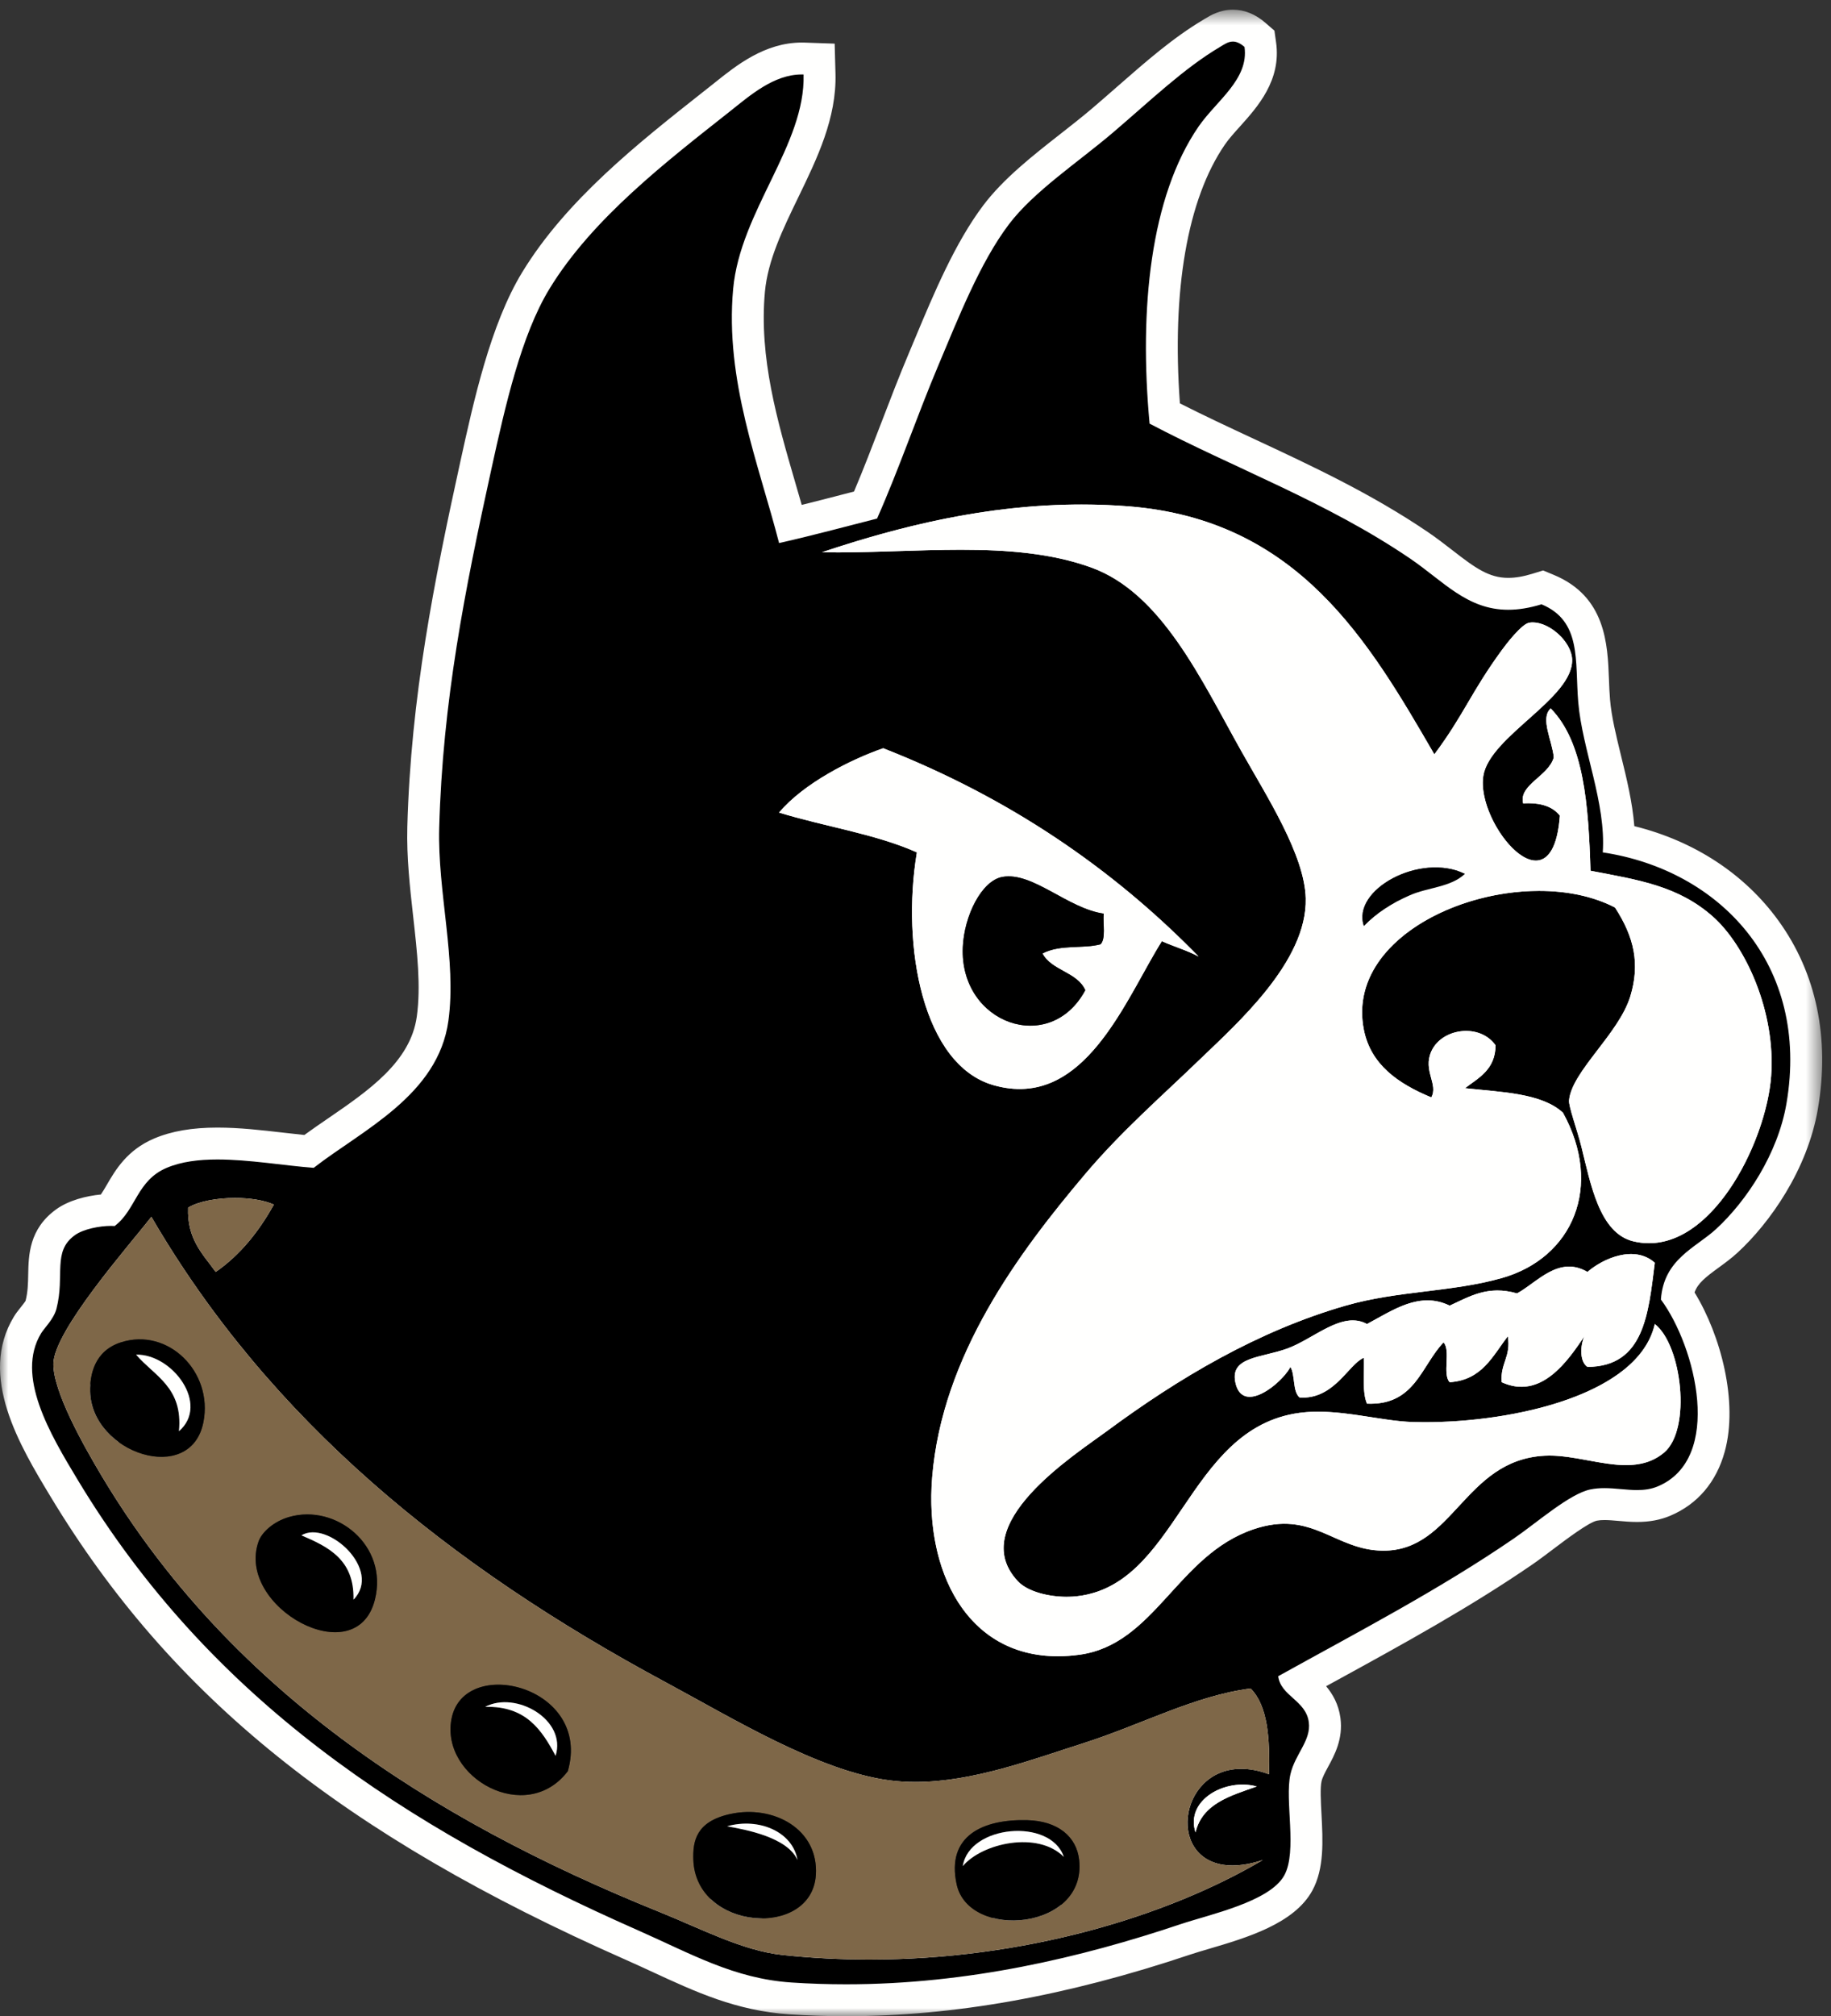
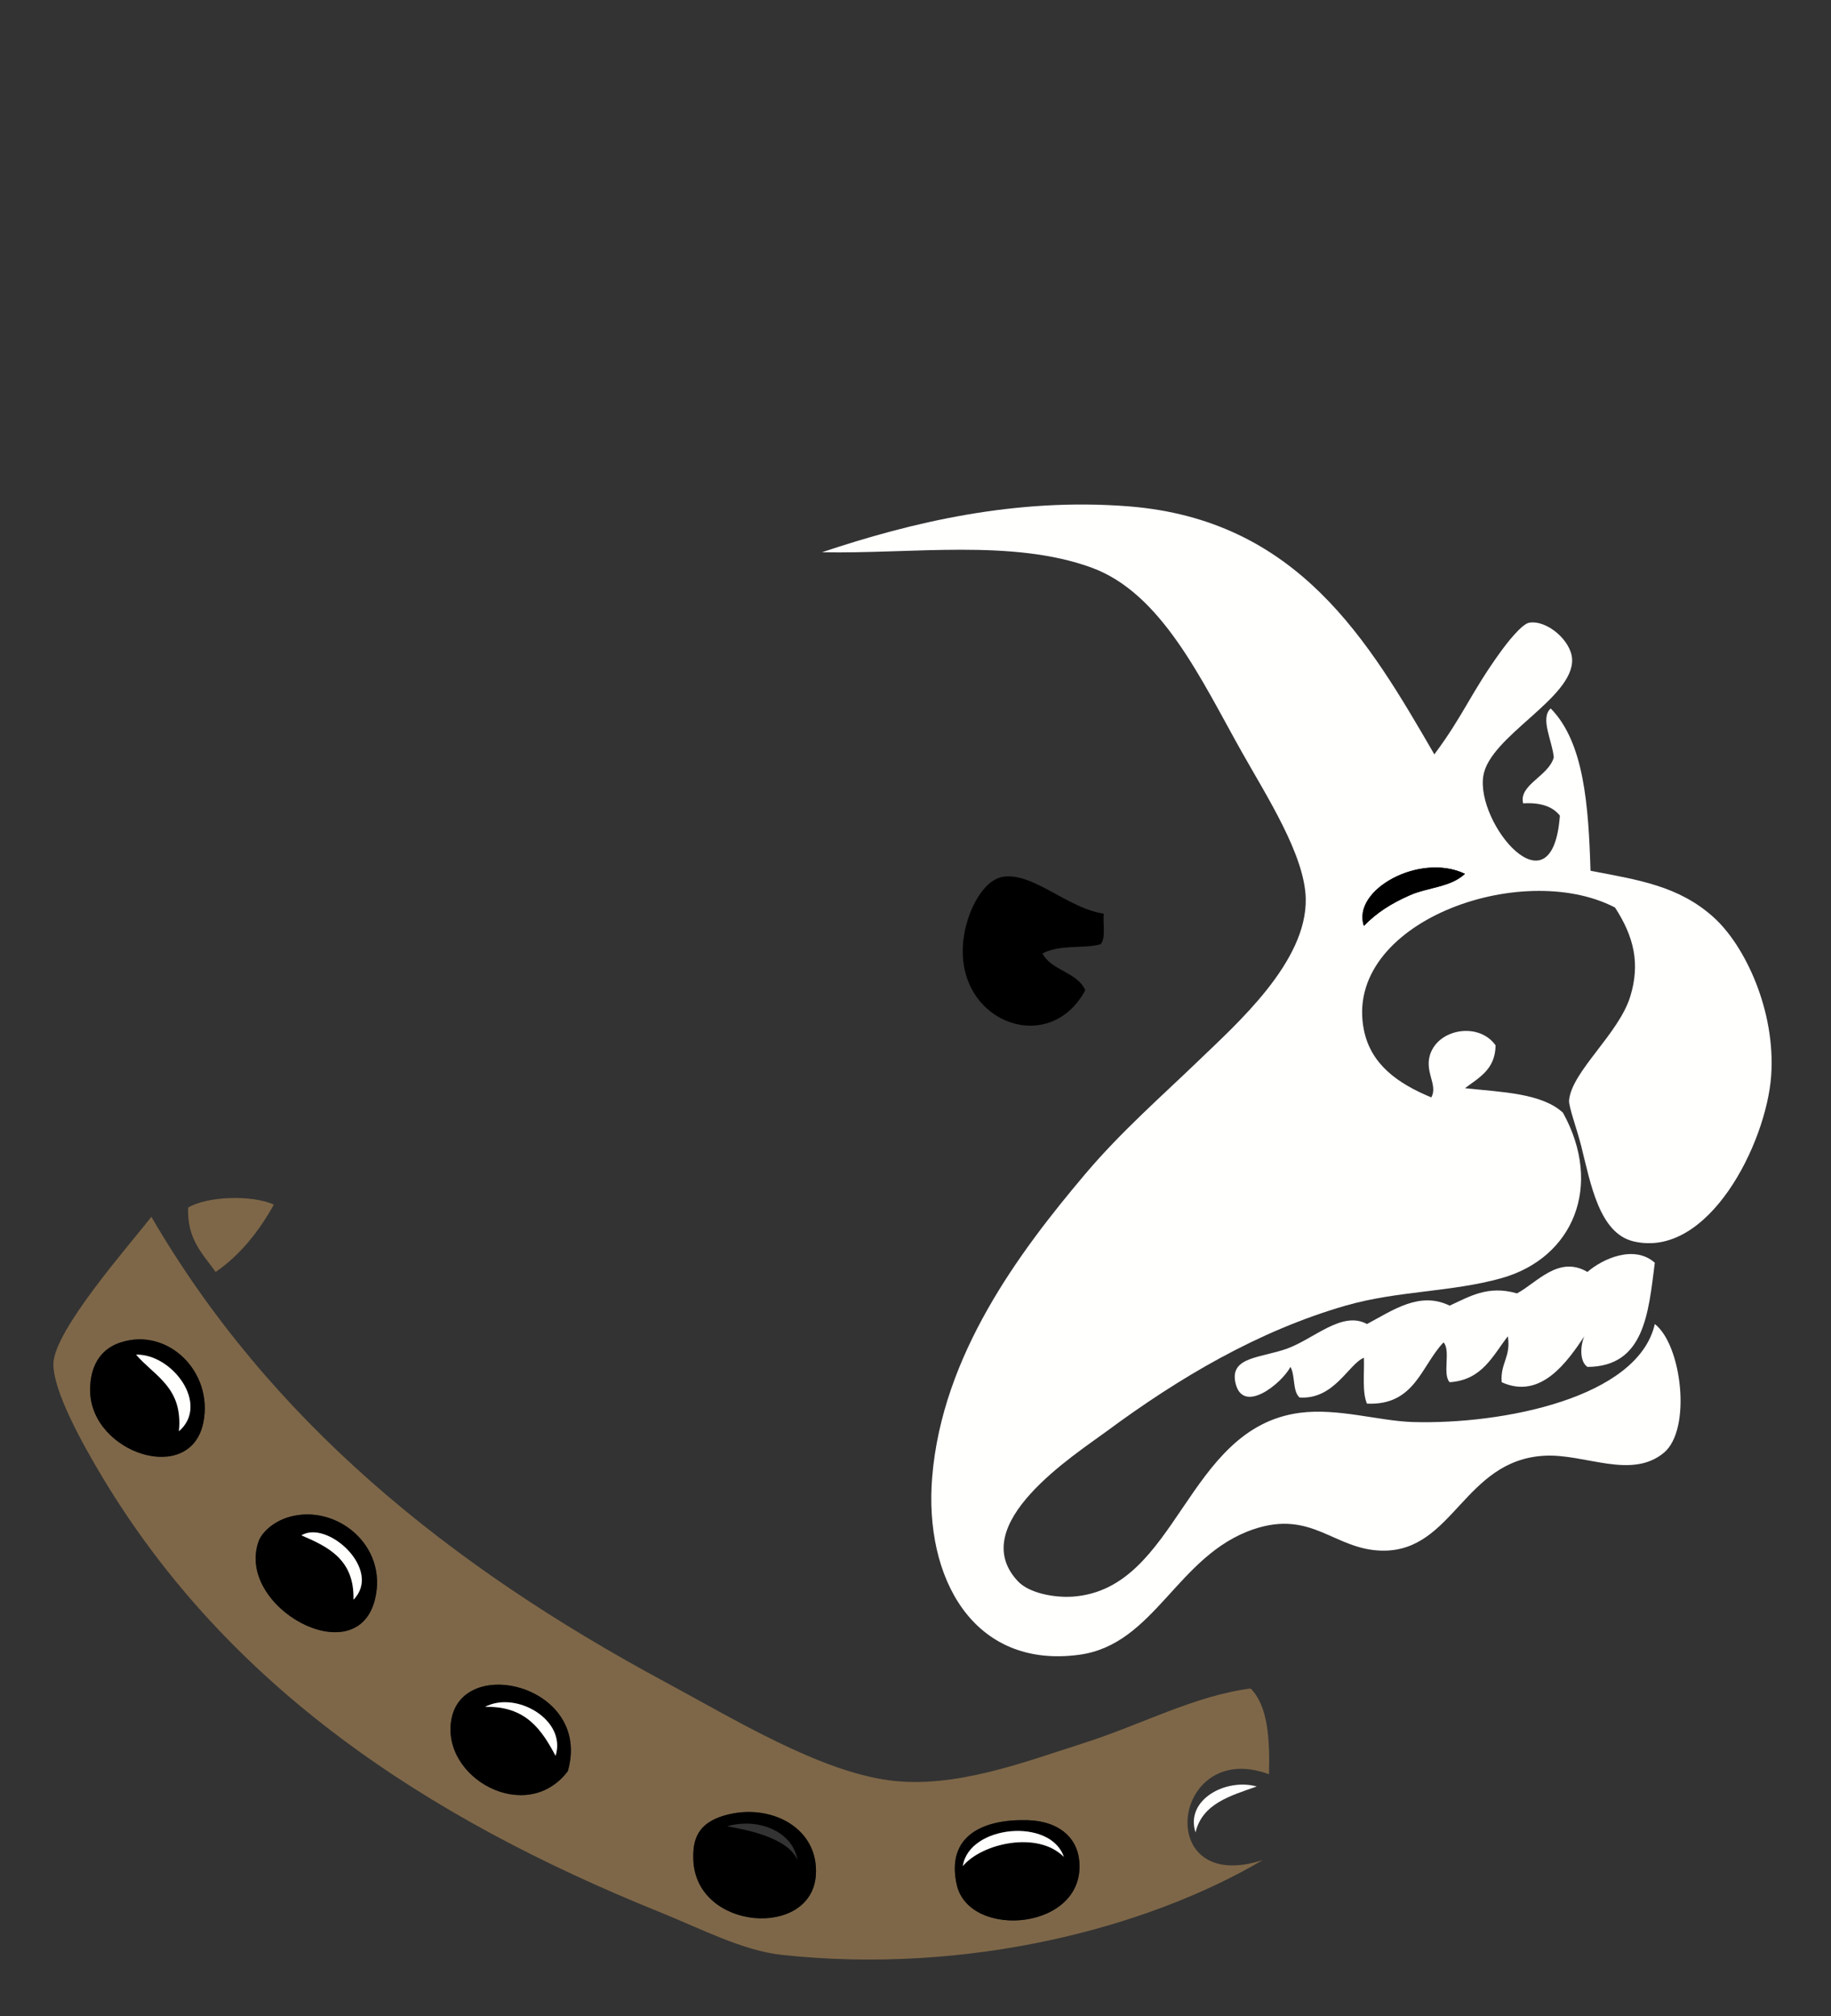
<svg xmlns="http://www.w3.org/2000/svg" xmlns:xlink="http://www.w3.org/1999/xlink" width="109px" height="120px" viewBox="0 0 109 120" version="1.1">
  <rect x="0" y="0" width="109" height="120" fill="#333333" stroke="none" />
  <title>main-logo</title>
  <desc>Created with Sketch.</desc>
  <defs>
    <polygon id="path-1" points="0 0.576 108.475 0.576 108.475 120 0 120" />
  </defs>
  <g id=".-home-." stroke="none" stroke-width="1" fill="none" fill-rule="evenodd">
    <g id="navigation" transform="translate(-253, -59)">
      <g id="---TOP----Copy">
        <g id="logos" transform="translate(253, 59)">
          <g id="main-logo">
            <g id="Group-4">
              <mask id="mask-2" fill="white">
                <use xlink:href="#path-1" />
              </mask>
              <g id="Clip-2" />
-               <path d="M92.167,47.01 C92.695,47.163 93.132,47.427 93.475,47.802 C93.395,47.144 93.291,46.517 93.151,45.932 C92.882,46.378 92.498,46.719 92.167,47.01 Z M92.014,52.08 C92.61,52.097 93.191,52.154 93.747,52.249 L93.735,51.855 C93.712,51.152 93.686,50.458 93.646,49.781 C93.317,51.306 92.626,51.884 92.014,52.08 Z M48.247,47.897 C48.737,48.023 49.233,48.143 49.721,48.261 C51.513,48.696 53.365,49.145 54.971,49.866 L55.639,50.166 L55.518,50.888 C54.624,56.246 55.854,62.657 59.401,63.672 C59.849,63.801 60.286,63.866 60.699,63.866 C63.678,63.866 65.553,60.488 67.208,57.509 C67.606,56.791 67.983,56.112 68.361,55.512 L68.42,55.419 C63.804,51.226 58.483,47.913 52.561,45.549 C51.145,46.076 49.493,46.92 48.247,47.897 Z M87.276,62.308 C86.74,62.308 86.244,62.579 86.072,62.967 C85.945,63.251 85.999,63.488 86.114,63.917 C86.149,64.044 86.186,64.182 86.215,64.33 L86.635,64.012 C86.753,63.922 86.873,63.835 86.994,63.749 C87.598,63.314 87.943,63.045 88.048,62.547 C87.785,62.344 87.467,62.308 87.276,62.308 Z M96.801,53.285 L96.937,53.496 C98.291,55.58 98.607,57.455 97.96,59.575 C97.581,60.821 96.706,61.963 95.859,63.068 C95.144,64.002 94.404,64.968 94.353,65.576 C94.369,65.681 94.559,66.299 94.685,66.709 C94.817,67.142 94.957,67.6 95.057,68.001 L95.213,68.64 C95.667,70.521 96.181,72.652 97.456,72.958 C97.692,73.014 97.929,73.043 98.162,73.043 C101.399,73.043 104.233,67.539 104.49,63.97 C104.742,60.498 103.088,56.82 101.344,55.269 C99.964,54.043 98.408,53.548 96.55,53.155 C96.559,53.16 96.801,53.285 96.801,53.285 Z M12.168,72.488 C12.256,73.265 12.592,73.792 13.02,74.364 C13.673,73.799 14.27,73.113 14.822,72.296 C14.563,72.267 14.284,72.251 13.996,72.251 C13.243,72.251 12.608,72.353 12.168,72.488 Z M86.619,79.24 C87.122,79.765 87.091,80.515 87.065,81.12 C87.629,80.857 88.012,80.347 88.527,79.615 C88.685,79.39 88.844,79.165 89.012,78.95 L89.869,77.845 C89.618,77.785 89.379,77.755 89.144,77.755 C88.416,77.755 87.807,78.044 87.103,78.38 L86.694,78.573 L86.285,78.759 L86.05,78.645 L86.619,79.24 Z M90.408,81.581 C90.462,81.587 90.516,81.589 90.57,81.589 C91.788,81.589 92.837,80.032 93.531,79.001 L95.185,79.92 C95.127,80.051 95.095,80.215 95.087,80.357 C96.717,80.085 97.116,78.613 97.493,75.644 C97.372,75.606 97.24,75.587 97.095,75.587 C96.397,75.587 95.585,76.018 95.125,76.419 L94.61,76.868 L94.021,76.523 C93.805,76.397 93.605,76.334 93.406,76.334 C92.889,76.334 92.307,76.757 91.744,77.165 C91.427,77.396 91.098,77.634 90.756,77.817 L90.472,77.97 L90.699,79.38 C90.842,80.265 90.649,80.844 90.494,81.31 C90.461,81.408 90.431,81.496 90.408,81.581 Z M74.448,81.936 C74.452,81.939 74.45,81.987 74.468,82.075 C74.476,82.113 74.485,82.145 74.493,82.17 C74.724,82.11 75.086,81.87 75.401,81.589 C75.017,81.687 74.56,81.816 74.448,81.936 Z M77.637,80.871 C77.866,81.257 77.919,81.687 77.967,82.066 C77.972,82.101 77.976,82.138 77.981,82.179 C78.542,82.031 78.981,81.598 79.533,80.999 C79.937,80.562 80.318,80.149 80.823,79.934 L81.185,79.781 L80.919,79.634 C80.796,79.567 80.673,79.536 80.529,79.536 C80.004,79.536 79.287,79.944 78.592,80.34 C78.279,80.518 77.959,80.701 77.632,80.862 L77.637,80.871 Z M82.143,80.777 C82.153,81.061 82.148,81.36 82.142,81.658 C82.136,81.955 82.13,82.271 82.144,82.548 C83.061,82.372 83.515,81.73 84.161,80.716 C84.479,80.217 84.808,79.7 85.248,79.24 L85.891,78.567 L85.881,78.562 C85.584,78.416 85.288,78.346 84.975,78.346 C84.163,78.346 83.316,78.816 82.419,79.314 C82.313,79.373 82.207,79.432 82.101,79.491 L82.143,80.777 Z M57.203,31.77 C59.54,31.77 62.572,31.897 65.296,32.888 C69.308,34.347 71.622,38.58 73.861,42.674 C74.152,43.206 74.441,43.735 74.731,44.251 C74.951,44.644 75.188,45.052 75.431,45.474 C76.925,48.062 78.618,50.995 78.681,53.442 C78.778,57.356 75.028,60.932 72.546,63.298 L72.011,63.81 C71.462,64.339 70.906,64.862 70.344,65.389 C68.657,66.976 66.912,68.616 65.332,70.484 C61.249,75.311 57,81.167 56.439,87.994 C56.177,91.197 56.946,94.032 58.551,95.774 C59.683,97.003 61.171,97.627 62.972,97.627 C63.34,97.627 63.725,97.6 64.116,97.547 C66.161,97.273 67.462,95.844 68.968,94.188 C70.364,92.656 71.945,90.919 74.329,90.115 C75.074,89.864 75.772,89.743 76.461,89.743 C77.784,89.743 78.824,90.205 79.742,90.613 C80.569,90.981 81.35,91.328 82.303,91.342 C82.303,91.342 82.303,91.342 82.304,91.342 C83.984,91.342 84.937,90.312 86.145,89.007 C87.516,87.524 89.071,85.843 91.899,85.693 C92.011,85.687 92.125,85.684 92.238,85.684 C93.075,85.684 93.909,85.836 94.717,85.985 C95.458,86.121 96.159,86.25 96.797,86.25 C97.509,86.25 98.019,86.089 98.449,85.73 C98.864,85.384 99.117,84.402 99.093,83.23 C99.076,82.309 98.901,81.45 98.661,80.783 C96.11,84.54 88.798,85.596 84.824,85.596 C84.572,85.596 84.325,85.592 84.084,85.584 C83.25,85.561 82.391,85.427 81.482,85.286 C80.481,85.131 79.447,84.97 78.463,84.97 C78.114,84.97 77.796,84.989 77.492,85.03 C74.474,85.431 72.859,87.813 71.149,90.336 C69.357,92.979 67.504,95.712 63.947,95.973 C63.804,95.983 63.654,95.988 63.501,95.988 C62.319,95.988 60.754,95.667 59.906,94.764 C59.073,93.879 58.707,92.873 58.814,91.774 C59.101,88.863 62.781,86.236 64.757,84.824 C64.972,84.671 65.162,84.535 65.319,84.419 C70.443,80.631 75.192,78.137 79.838,76.797 C81.489,76.321 83.154,76.115 84.763,75.917 C86.297,75.728 87.744,75.548 89.139,75.155 C90.875,74.664 92.169,73.584 92.784,72.111 C93.44,70.539 93.264,68.67 92.291,66.83 C91.404,66.124 89.702,65.961 88.053,65.805 C87.737,65.775 87.421,65.745 87.108,65.711 L86.119,65.605 C86.094,65.663 86.065,65.721 86.032,65.779 L85.62,66.513 L84.842,66.191 C83.142,65.488 80.818,64.236 80.263,61.492 C79.886,59.617 80.365,57.797 81.651,56.227 C83.554,53.901 87.191,52.289 90.876,52.094 C90.251,51.927 89.62,51.48 89.024,50.779 C88.042,49.626 87.104,47.646 87.366,46.024 C87.603,44.556 88.99,43.319 90.33,42.125 C91.371,41.196 92.667,40.041 92.641,39.281 C92.623,38.786 91.805,38.023 91.272,37.995 C91.059,38.158 90.6,38.664 90.163,39.261 C89.28,40.473 88.735,41.401 88.208,42.298 C87.655,43.239 87.082,44.212 86.149,45.466 L85.289,46.622 L84.566,45.375 C80.706,38.716 76.715,31.83 67.086,31.081 C66.198,31.012 65.29,30.977 64.386,30.977 C61.879,30.977 59.323,31.236 56.604,31.773 C56.804,31.771 57.004,31.77 57.203,31.77 Z M8.847,74.138 C7.56,75.707 4.143,79.876 4.129,81.182 C4.122,81.774 4.475,83.371 6.91,87.428 C13.55,98.494 23.945,106.594 39.626,112.919 C40.223,113.161 40.816,113.417 41.405,113.672 C43.256,114.472 45.005,115.229 46.664,115.408 C48.333,115.588 50.045,115.679 51.755,115.679 C58.627,115.679 65.75,114.164 71.494,111.545 C70.96,111.263 70.525,110.847 70.215,110.309 C69.553,109.162 69.593,107.611 70.317,106.357 C71.061,105.067 72.364,104.326 73.889,104.326 C74.122,104.326 74.36,104.344 74.601,104.378 C74.577,103.262 74.448,102.199 74.045,101.516 C72.168,101.841 70.335,102.562 68.405,103.322 C67.221,103.789 65.996,104.271 64.713,104.679 C64.305,104.809 63.886,104.946 63.457,105.087 C60.709,105.988 57.594,107.01 54.49,107.01 C53.915,107.01 53.352,106.974 52.817,106.903 C49.059,106.406 44.8,104.056 41.044,101.983 C40.402,101.628 39.78,101.285 39.185,100.965 C25.336,93.521 15.412,84.715 8.895,74.079 C8.879,74.098 8.863,74.118 8.847,74.138 Z M50.366,119.051 C49.256,119.051 48.139,119.013 47.045,118.94 C44.078,118.741 41.735,117.658 39.254,116.511 C38.721,116.264 38.176,116.012 37.611,115.763 C20.989,108.417 10.885,100.29 3.825,88.589 C2.122,85.767 -0.21,81.902 1.639,78.857 C1.709,78.741 1.819,78.597 1.95,78.433 C2.132,78.204 2.382,77.89 2.442,77.655 C2.607,77.011 2.618,76.431 2.629,75.868 C2.648,74.822 2.67,73.637 3.898,72.747 C4.564,72.266 5.647,72.037 6.476,72.015 C6.746,71.739 6.952,71.386 7.183,70.988 C7.649,70.189 8.228,69.194 9.554,68.632 C10.461,68.248 11.57,68.061 12.946,68.061 C14.198,68.061 15.499,68.211 16.758,68.356 C17.316,68.421 17.863,68.484 18.389,68.531 C18.914,68.138 19.473,67.754 20.058,67.353 C22.647,65.578 25.324,63.743 25.753,60.627 C26.018,58.702 25.786,56.632 25.539,54.439 C25.349,52.738 25.151,50.978 25.198,49.248 C25.404,41.591 26.791,34.707 28.318,27.744 C29.107,24.146 30.088,19.668 31.898,16.698 C34.432,12.54 38.662,9.201 42.393,6.255 L43.174,5.637 C44.374,4.676 45.867,3.482 47.724,3.482 L48.763,3.516 L48.787,4.407 C48.852,6.822 47.745,9.107 46.674,11.318 C45.742,13.24 44.779,15.229 44.591,17.279 C44.215,21.379 45.342,25.249 46.432,28.991 C46.648,29.732 46.861,30.465 47.061,31.189 C48.186,30.922 49.303,30.633 50.389,30.352 L51.528,30.059 C52.171,28.574 52.77,27.011 53.352,25.496 C53.873,24.138 54.412,22.734 54.983,21.381 L55.362,20.477 C56.45,17.875 57.684,14.927 59.292,12.793 C60.416,11.303 62.108,9.976 63.744,8.694 C64.397,8.182 65.041,7.678 65.632,7.174 C66.137,6.744 66.627,6.314 67.11,5.891 C68.806,4.406 70.408,3.004 72.144,1.975 L72.238,1.918 C72.494,1.762 72.882,1.525 73.393,1.525 C73.845,1.525 74.288,1.71 74.708,2.076 L74.976,2.309 L75.027,2.661 C75.282,4.476 74.129,5.758 73.112,6.89 C72.747,7.297 72.401,7.681 72.134,8.07 C69.725,11.572 68.736,17.433 69.335,24.612 C70.924,25.433 72.538,26.186 74.238,26.979 C77.643,28.567 81.165,30.209 84.463,32.448 C84.974,32.795 85.438,33.156 85.888,33.505 C87.21,34.532 88.253,35.342 89.785,35.342 C90.31,35.342 90.867,35.25 91.489,35.06 L91.814,34.96 L92.13,35.09 C94.669,36.143 94.755,38.434 94.833,40.455 C94.848,40.87 94.864,41.294 94.899,41.721 C94.991,42.806 95.275,43.965 95.576,45.193 C95.957,46.745 96.349,48.343 96.38,49.938 C100.02,50.674 103.097,52.579 105.107,55.358 C107.208,58.263 107.961,61.887 107.285,65.839 C106.704,69.236 104.588,72.205 102.8,73.851 C102.469,74.155 102.106,74.421 101.755,74.676 C100.811,75.367 100.049,75.923 99.859,77.092 C101.427,79.417 102.537,83.311 101.76,86.143 C101.342,87.665 100.41,88.771 99.062,89.338 C98.582,89.541 98.073,89.634 97.454,89.634 C97.113,89.634 96.768,89.605 96.418,89.574 C96.118,89.547 95.815,89.519 95.51,89.519 C95.27,89.519 95.061,89.537 94.872,89.576 C94.18,89.717 92.867,90.707 91.908,91.431 C91.467,91.765 91.044,92.084 90.664,92.345 C87.001,94.859 83.029,97.037 79.186,99.144 C78.576,99.478 77.97,99.812 77.368,100.143 C77.435,100.207 77.512,100.277 77.601,100.356 C78.073,100.779 78.719,101.359 78.855,102.373 C78.981,103.318 78.58,104.057 78.226,104.708 C78.023,105.082 77.83,105.437 77.746,105.808 C77.629,106.318 77.675,107.182 77.72,108.017 C77.796,109.48 77.877,110.992 77.288,112.068 C76.398,113.695 73.786,114.466 71.685,115.085 C71.267,115.208 70.882,115.322 70.56,115.429 C63.301,117.866 56.695,119.051 50.366,119.051 Z" id="Fill-1" fill="#000000" mask="url(#mask-2)" />
-               <path d="M72.673,89.792 C74.049,87.83 75.412,86.264 77.617,85.971 C77.88,85.936 78.156,85.918 78.464,85.918 C79.373,85.918 80.371,86.074 81.336,86.224 C82.234,86.364 83.162,86.508 84.055,86.534 C84.307,86.541 84.563,86.545 84.824,86.545 C85.621,86.545 86.512,86.508 87.453,86.424 C86.675,87.036 86.032,87.731 85.447,88.363 C84.212,89.697 83.514,90.393 82.36,90.393 L82.315,90.393 C81.558,90.382 80.927,90.101 80.128,89.746 C79.173,89.321 77.985,88.793 76.462,88.793 C75.668,88.793 74.871,88.931 74.026,89.216 C73.545,89.378 73.095,89.572 72.673,89.792 Z M94.314,84.948 C95.751,84.404 97.071,83.698 98.121,82.792 C98.126,82.849 98.13,82.908 98.133,82.966 C98.205,84.165 97.952,84.875 97.826,85.015 C97.663,85.15 97.401,85.301 96.797,85.301 C96.246,85.301 95.587,85.179 94.888,85.051 C94.698,85.016 94.507,84.981 94.314,84.948 Z M83.069,80.039 C83.273,79.927 83.477,79.815 83.678,79.715 C83.566,79.883 83.462,80.048 83.361,80.206 C83.262,80.361 83.171,80.5 83.088,80.626 L83.069,80.039 Z M94.719,78.033 L95.749,77.134 C95.914,76.991 96.141,76.845 96.377,76.733 C95.995,79.047 95.555,79.441 94.528,79.455 L92.744,78.471 C92.496,78.838 92.111,79.411 91.697,79.876 C91.692,79.675 91.673,79.46 91.636,79.229 L91.514,78.475 C91.792,78.304 92.05,78.117 92.301,77.934 C92.636,77.691 93.197,77.284 93.406,77.284 C93.421,77.284 93.469,77.299 93.54,77.342 L94.719,78.033 Z M5.078,81.218 C5.197,80.482 6.447,78.63 8.796,75.706 C15.404,85.985 25.227,94.54 38.736,101.802 C39.328,102.119 39.946,102.461 40.585,102.813 C44.415,104.928 48.757,107.324 52.693,107.844 C53.269,107.92 53.874,107.959 54.49,107.959 C57.745,107.959 60.937,106.912 63.753,105.989 C64.179,105.849 64.595,105.713 65.001,105.584 C66.314,105.166 67.555,104.678 68.753,104.206 C70.374,103.567 71.923,102.957 73.461,102.602 C73.52,102.841 73.562,103.109 73.591,103.385 C70.581,103.54 68.794,106.051 68.794,108.481 C68.794,109.632 69.153,110.567 69.726,111.276 C64.364,113.474 57.958,114.73 51.755,114.73 C50.079,114.73 48.4,114.64 46.765,114.464 C45.25,114.301 43.565,113.572 41.782,112.8 C41.186,112.543 40.585,112.283 39.981,112.039 C24.502,105.795 14.252,97.82 7.724,86.939 C5.275,82.858 5.086,81.501 5.078,81.218 Z M95.331,65.541 C95.49,65.112 96.158,64.24 96.614,63.646 C97.47,62.528 98.439,61.262 98.869,59.852 C99.408,58.082 99.347,56.421 98.664,54.735 C99.41,55.031 100.084,55.42 100.713,55.979 C102.251,57.346 103.771,60.764 103.543,63.901 C103.425,65.544 102.643,67.752 101.597,69.397 C100.509,71.111 99.257,72.093 98.162,72.093 C98.004,72.093 97.84,72.074 97.677,72.035 C96.968,71.865 96.427,69.622 96.136,68.417 C96.083,68.196 96.031,67.98 95.978,67.77 C95.87,67.337 95.729,66.876 95.592,66.43 C95.509,66.156 95.391,65.774 95.331,65.541 Z M50.588,47.496 C51.237,47.138 51.913,46.824 52.552,46.569 C57.984,48.781 62.893,51.809 67.197,55.599 C66.928,56.057 66.658,56.543 66.377,57.048 C64.851,59.799 63.12,62.916 60.699,62.916 C60.374,62.916 60.025,62.863 59.662,62.759 C56.758,61.928 55.641,55.918 56.455,51.045 L56.696,49.599 L55.359,48.999 C53.871,48.331 52.217,47.894 50.588,47.496 Z M90.046,41.104 C90.302,40.71 90.589,40.29 90.932,39.819 C91.116,39.567 91.311,39.325 91.479,39.132 C91.556,39.201 91.626,39.278 91.669,39.346 C91.503,39.757 90.698,40.517 90.046,41.104 Z M57.886,92.729 C57.428,91.38 57.246,89.77 57.386,88.072 C57.924,81.512 62.071,75.81 66.057,71.097 C67.602,69.271 69.326,67.65 70.994,66.082 C71.558,65.552 72.118,65.025 72.67,64.493 C72.837,64.332 73.015,64.163 73.201,63.985 C75.804,61.504 79.738,57.753 79.63,53.418 C79.562,50.73 77.804,47.686 76.253,44.999 C76.012,44.582 75.778,44.176 75.559,43.787 C75.27,43.273 74.983,42.748 74.694,42.218 C72.478,38.168 69.968,33.577 65.621,31.995 C65.573,31.978 65.525,31.96 65.476,31.944 C65.992,31.96 66.506,31.988 67.012,32.027 C76.145,32.738 80.008,39.404 83.744,45.851 L85.189,48.345 L86.375,46.752 C86.427,48.449 87.317,50.239 88.3,51.394 C88.321,51.418 88.341,51.442 88.361,51.465 C85.315,52.103 82.575,53.598 80.916,55.625 C79.445,57.423 78.897,59.516 79.333,61.679 C79.76,63.795 81.049,65.13 82.423,66.018 L82.258,66.143 L82.701,66.191 C83.309,66.556 83.924,66.839 84.479,67.069 L86.035,67.712 L86.651,66.617 L87.006,66.655 C87.323,66.69 87.643,66.72 87.964,66.75 C89.311,66.879 90.821,67.022 91.551,67.469 C92.301,68.987 92.43,70.494 91.908,71.746 C91.407,72.945 90.332,73.831 88.881,74.241 C87.556,74.616 86.143,74.79 84.647,74.974 C83.001,75.178 81.298,75.387 79.574,75.885 C74.818,77.257 69.971,79.798 64.754,83.656 C64.601,83.769 64.415,83.902 64.206,84.052 C62.106,85.55 58.198,88.341 57.87,91.681 C57.835,92.036 57.841,92.386 57.886,92.729 Z M73.394,0.576 L73.393,0.576 C72.614,0.576 72.047,0.923 71.743,1.109 L71.661,1.158 C69.849,2.231 68.215,3.662 66.485,5.177 C66.006,5.597 65.518,6.024 65.016,6.452 C64.445,6.938 63.82,7.428 63.159,7.947 C61.474,9.267 59.733,10.632 58.534,12.222 C56.854,14.451 55.596,17.458 54.486,20.111 L54.109,21.011 C53.531,22.379 52.99,23.791 52.466,25.156 C51.943,26.517 51.407,27.916 50.84,29.255 C50.61,29.314 50.379,29.374 50.149,29.433 C49.354,29.639 48.544,29.849 47.727,30.051 C47.6,29.606 47.471,29.162 47.343,28.725 C46.278,25.068 45.176,21.286 45.536,17.366 C45.709,15.487 46.593,13.663 47.528,11.732 C48.649,9.419 49.808,7.028 49.736,4.382 L49.688,2.598 L47.904,2.536 C47.844,2.534 47.784,2.533 47.724,2.533 C45.533,2.533 43.827,3.898 42.581,4.896 L42.286,5.131 L41.805,5.51 C38.01,8.506 33.71,11.901 31.087,16.205 C29.195,19.309 28.195,23.874 27.39,27.541 C25.854,34.55 24.456,41.483 24.248,49.222 C24.201,51.018 24.402,52.811 24.596,54.545 C24.835,56.676 25.061,58.69 24.813,60.498 C24.441,63.198 21.939,64.912 19.521,66.57 C19.035,66.903 18.567,67.224 18.118,67.551 C17.717,67.511 17.299,67.462 16.866,67.413 C15.581,67.265 14.253,67.111 12.946,67.111 C11.44,67.111 10.209,67.323 9.182,67.759 C7.567,68.443 6.871,69.638 6.363,70.511 C6.234,70.732 6.118,70.931 6.005,71.094 C5.141,71.177 4.089,71.438 3.343,71.978 C1.729,73.146 1.701,74.709 1.679,75.851 C1.669,76.382 1.66,76.883 1.523,77.419 C1.492,77.484 1.306,77.717 1.207,77.842 C1.078,78.005 0.943,78.172 0.827,78.365 C-1.32,81.9 1.184,86.05 3.012,89.079 C10.181,100.96 20.414,109.2 37.227,116.631 C37.787,116.878 38.327,117.128 38.856,117.372 C41.418,118.557 43.839,119.676 46.982,119.888 C48.096,119.962 49.235,120 50.366,120 C56.799,120 63.504,118.799 70.862,116.329 C71.174,116.225 71.548,116.114 71.954,115.995 C74.222,115.327 77.043,114.494 78.122,112.524 C78.839,111.212 78.752,109.562 78.668,107.967 C78.628,107.232 78.584,106.4 78.671,106.02 C78.727,105.775 78.882,105.491 79.06,105.161 C79.442,104.46 79.963,103.5 79.796,102.248 C79.686,101.424 79.326,100.814 78.944,100.359 C79.176,100.232 79.409,100.105 79.642,99.977 C83.505,97.859 87.499,95.669 91.202,93.127 C91.605,92.85 92.03,92.529 92.48,92.189 C93.21,91.638 94.569,90.612 95.061,90.507 C95.187,90.481 95.334,90.469 95.51,90.469 C95.759,90.469 96.039,90.493 96.335,90.519 C96.69,90.551 97.056,90.584 97.454,90.584 C98.193,90.584 98.839,90.463 99.431,90.213 C101.056,89.528 102.178,88.208 102.675,86.394 C103.486,83.443 102.441,79.465 100.877,76.922 C101.072,76.373 101.525,76.021 102.315,75.443 C102.687,75.172 103.072,74.891 103.442,74.55 C105.346,72.797 107.599,69.631 108.22,65.999 C108.94,61.79 108.13,57.918 105.876,54.802 C103.861,52.014 100.852,50.051 97.292,49.17 C97.177,47.736 96.834,46.334 96.498,44.967 C96.207,43.776 95.931,42.652 95.846,41.64 C95.812,41.244 95.796,40.824 95.781,40.419 C95.702,38.343 95.594,35.499 92.493,34.214 L91.863,33.952 L91.211,34.152 C90.681,34.314 90.214,34.393 89.785,34.393 C88.634,34.393 87.816,33.801 86.471,32.755 C86.01,32.398 85.533,32.027 84.996,31.663 C81.635,29.38 78.078,27.722 74.639,26.118 C73.116,25.408 71.663,24.73 70.24,24.008 C69.748,17.289 70.688,11.847 72.916,8.608 C73.148,8.27 73.473,7.908 73.818,7.525 C74.858,6.368 76.283,4.782 75.966,2.528 L75.867,1.825 L75.331,1.359 C74.732,0.839 74.08,0.576 73.394,0.576 Z M71.169,109.06 C71.578,107.344 73.243,106.881 74.815,106.327 C74.542,106.251 74.256,106.214 73.969,106.214 C72.32,106.214 70.636,107.406 71.169,109.06 Z M94.501,75.703 C94.116,75.478 93.752,75.385 93.406,75.385 C92.21,75.385 91.228,76.488 90.308,76.98 C89.886,76.858 89.502,76.806 89.144,76.806 C88.035,76.806 87.188,77.302 86.299,77.709 C85.846,77.487 85.406,77.396 84.975,77.396 C83.702,77.396 82.519,78.197 81.377,78.803 C81.101,78.65 80.818,78.586 80.529,78.586 C79.279,78.586 77.93,79.789 76.637,80.26 C75.084,80.828 73.224,80.736 73.539,82.266 C73.669,82.896 73.994,83.134 74.395,83.134 C75.26,83.134 76.474,82.022 76.82,81.355 C77.114,81.851 76.937,82.817 77.367,83.177 C77.426,83.181 77.485,83.183 77.542,83.183 C79.485,83.183 80.282,81.195 81.194,80.808 C81.226,81.749 81.082,82.865 81.377,83.542 C81.448,83.545 81.517,83.547 81.585,83.547 C84.251,83.547 84.63,81.26 85.934,79.896 C86.379,80.362 85.853,81.801 86.299,82.266 C88.236,82.138 88.859,80.695 89.762,79.532 C89.961,80.764 89.3,81.136 89.397,82.266 C89.811,82.456 90.202,82.539 90.57,82.539 C92.288,82.539 93.511,80.73 94.318,79.532 C94.071,80.084 94.025,81.035 94.501,81.355 C97.885,81.336 98.13,78.178 98.511,75.157 C98.094,74.784 97.6,74.638 97.095,74.638 C96.115,74.638 95.092,75.188 94.501,75.703 Z M51.755,116.629 C60.885,116.629 69.394,114.116 75.179,110.702 C74.493,110.926 73.89,111.026 73.368,111.026 C69.397,111.026 70.077,105.276 73.889,105.276 C74.388,105.276 74.941,105.374 75.544,105.598 C75.599,103.476 75.478,101.532 74.45,100.494 C71.074,100.935 67.959,102.651 64.425,103.774 C61.457,104.718 57.916,106.06 54.49,106.06 C53.97,106.06 53.453,106.03 52.941,105.962 C48.722,105.404 43.582,102.251 39.635,100.129 C26.689,93.171 16.044,84.507 9.012,72.423 C7.747,74.051 3.201,79.192 3.179,81.172 C3.162,82.803 4.922,85.959 6.096,87.917 C13.582,100.393 25.354,108.186 39.27,113.8 C41.772,114.81 44.205,116.098 46.562,116.352 C48.305,116.54 50.042,116.629 51.755,116.629 Z M12.841,75.703 C14.311,74.684 15.412,73.293 16.303,71.694 C15.722,71.43 14.866,71.301 13.996,71.301 C12.917,71.301 11.818,71.499 11.199,71.875 C11.129,73.77 12.081,74.641 12.841,75.703 Z M60.699,64.815 C65.049,64.815 67.216,59.114 69.164,56.018 C69.88,56.335 70.679,56.569 71.351,56.929 C66.219,51.671 60.042,47.459 52.577,44.534 C50.636,45.207 47.851,46.613 46.379,48.362 C49.073,49.192 52.15,49.64 54.582,50.732 C53.642,56.362 54.952,63.387 59.139,64.585 C59.689,64.742 60.208,64.815 60.699,64.815 Z M49.865,32.877 C52.277,32.877 54.772,32.72 57.202,32.72 C59.948,32.72 62.61,32.921 64.972,33.78 C69.152,35.301 71.493,40.425 73.903,44.717 C75.409,47.397 77.666,50.88 77.731,53.466 C77.826,57.243 73.615,60.943 71.351,63.127 C69.128,65.271 66.747,67.342 64.607,69.871 C60.648,74.553 56.089,80.663 55.493,87.917 C55.036,93.487 57.543,98.576 62.972,98.576 C63.38,98.576 63.803,98.547 64.243,98.488 C68.762,97.881 70.072,92.551 74.632,91.015 C75.317,90.785 75.917,90.692 76.462,90.692 C78.697,90.692 79.991,92.257 82.288,92.291 C82.312,92.292 82.336,92.292 82.36,92.292 C86.526,92.292 87.169,86.895 91.949,86.641 C92.045,86.635 92.141,86.633 92.238,86.633 C93.73,86.633 95.342,87.2 96.797,87.2 C97.616,87.2 98.386,87.02 99.058,86.458 C100.712,85.074 100.119,80.045 98.511,78.803 C97.558,83.005 90.145,84.646 84.824,84.646 C84.581,84.646 84.344,84.643 84.111,84.636 C82.416,84.586 80.409,84.02 78.464,84.02 C78.095,84.02 77.728,84.04 77.367,84.089 C70.558,84.995 70.137,94.568 63.878,95.026 C63.756,95.034 63.63,95.038 63.501,95.038 C62.455,95.038 61.193,94.748 60.597,94.114 C57.43,90.746 63.983,86.588 65.884,85.183 C70.157,82.022 74.881,79.215 80.101,77.709 C83.201,76.814 86.411,76.912 89.397,76.069 C93.635,74.872 95.46,70.6 93.043,66.226 C91.779,65.058 89.404,65.004 87.21,64.767 C88.039,64.138 89.016,63.657 89.032,62.215 C88.616,61.628 87.947,61.359 87.276,61.359 C86.417,61.359 85.553,61.799 85.205,62.58 C84.694,63.724 85.64,64.539 85.205,65.314 C83.203,64.486 81.608,63.352 81.194,61.304 C80.209,56.411 86.232,53.024 91.623,53.024 C93.259,53.024 94.836,53.336 96.142,54.013 C97.284,55.771 97.642,57.364 97.053,59.299 C96.372,61.532 93.552,63.779 93.407,65.496 C93.377,65.861 93.888,67.236 94.136,68.231 C94.694,70.461 95.208,73.395 97.235,73.881 C97.549,73.956 97.859,73.992 98.162,73.992 C102.167,73.992 105.168,67.773 105.437,64.038 C105.716,60.189 103.894,56.266 101.974,54.56 C99.911,52.726 97.548,52.372 94.684,51.826 C94.563,47.935 94.302,44.187 92.314,42.165 C91.662,42.744 92.42,44.121 92.496,45.081 C92.189,46.201 90.395,46.708 90.673,47.815 C90.778,47.809 90.879,47.806 90.977,47.806 C91.852,47.806 92.476,48.055 92.86,48.545 C92.717,50.491 92.135,51.22 91.43,51.22 C89.973,51.22 87.993,48.098 88.303,46.175 C88.685,43.808 93.67,41.564 93.589,39.248 C93.554,38.211 92.273,37.044 91.243,37.044 C91.173,37.044 91.104,37.05 91.037,37.061 C90.586,37.135 89.668,38.329 89.397,38.702 C87.551,41.235 87.169,42.504 85.387,44.899 C81.485,38.165 77.274,30.921 67.159,30.134 C66.224,30.062 65.299,30.027 64.386,30.027 C58.74,30.027 53.528,31.331 48.931,32.869 C49.241,32.875 49.553,32.877 49.865,32.877 Z M73.394,2.474 C73.592,2.474 73.816,2.558 74.086,2.793 C74.357,4.724 72.407,5.998 71.351,7.532 C68.486,11.7 67.8,18.393 68.435,25.213 C73.462,27.863 78.955,29.856 83.929,33.233 C85.932,34.593 87.331,36.292 89.785,36.292 C90.377,36.292 91.029,36.193 91.767,35.967 C94.177,36.967 93.747,39.347 93.954,41.8 C94.192,44.618 95.616,47.789 95.413,50.732 C102.336,51.772 107.769,57.376 106.349,65.679 C105.839,68.658 103.985,71.468 102.157,73.152 C100.944,74.269 99.041,74.933 98.875,77.345 C100.969,80.178 102.598,86.818 98.693,88.464 C98.289,88.634 97.875,88.685 97.454,88.685 C96.821,88.685 96.171,88.57 95.51,88.57 C95.236,88.57 94.96,88.59 94.684,88.646 C93.446,88.896 91.492,90.625 90.127,91.562 C85.658,94.63 80.68,97.215 76.091,99.765 C76.245,100.954 77.739,101.194 77.914,102.499 C78.06,103.593 77.093,104.399 76.82,105.598 C76.469,107.136 77.24,110.179 76.456,111.613 C75.591,113.193 72.014,113.939 70.258,114.529 C64.341,116.515 57.616,118.101 50.366,118.101 C49.291,118.101 48.205,118.066 47.108,117.993 C43.704,117.764 41.156,116.291 37.995,114.894 C24.015,108.715 12.5,101.128 4.638,88.099 C2.964,85.324 0.914,81.879 2.45,79.35 C2.634,79.047 3.205,78.503 3.362,77.891 C3.876,75.886 3.104,74.495 4.455,73.516 C4.964,73.148 5.932,72.962 6.608,72.962 C6.685,72.962 6.757,72.965 6.826,72.97 C8.105,72.004 8.135,70.265 9.924,69.507 C10.798,69.136 11.839,69.01 12.946,69.01 C14.822,69.01 16.891,69.371 18.674,69.507 C21.559,67.265 26.083,65.193 26.693,60.757 C27.191,57.144 26.044,53.104 26.146,49.274 C26.35,41.731 27.681,35.081 29.246,27.947 C30.087,24.108 31.034,19.94 32.708,17.193 C35.263,13.002 39.701,9.595 43.463,6.621 C44.632,5.696 46.058,4.432 47.724,4.432 C47.762,4.432 47.799,4.432 47.837,4.433 C47.952,8.627 44.07,12.557 43.645,17.193 C43.145,22.647 45.178,27.654 46.379,32.322 C48.364,31.875 50.274,31.356 52.212,30.864 C53.519,27.915 54.594,24.745 55.858,21.75 C57.039,18.952 58.331,15.645 60.05,13.365 C61.536,11.393 64.208,9.636 66.248,7.896 C68.503,5.973 70.484,4.062 72.628,2.793 C72.873,2.647 73.107,2.474 73.394,2.474 Z" id="Fill-3" fill="#FFFFFE" mask="url(#mask-2)" />
            </g>
            <path d="M81.194,55.107 C81.962,54.318 82.811,53.777 83.929,53.284 C85.015,52.805 86.347,52.817 87.21,52.008 C84.526,50.721 80.452,52.962 81.194,55.107 Z M85.387,44.899 C87.169,42.504 87.551,41.235 89.397,38.702 C89.668,38.329 90.586,37.135 91.037,37.061 C92.095,36.887 93.551,38.14 93.589,39.248 C93.67,41.564 88.685,43.808 88.303,46.175 C87.843,49.027 92.421,54.519 92.86,48.545 C92.433,48 91.708,47.752 90.673,47.815 C90.395,46.708 92.189,46.201 92.496,45.081 C92.42,44.121 91.662,42.744 92.314,42.165 C94.302,44.187 94.563,47.935 94.684,51.826 C97.548,52.372 99.911,52.726 101.974,54.56 C103.894,56.266 105.716,60.189 105.437,64.038 C105.147,68.055 101.695,74.95 97.235,73.881 C95.208,73.395 94.694,70.461 94.136,68.231 C93.888,67.236 93.377,65.861 93.407,65.496 C93.552,63.779 96.372,61.532 97.053,59.299 C97.642,57.364 97.284,55.771 96.142,54.013 C90.535,51.106 79.909,54.927 81.194,61.304 C81.608,63.352 83.203,64.486 85.205,65.314 C85.64,64.539 84.694,63.724 85.205,62.58 C85.825,61.19 88.082,60.876 89.032,62.215 C89.016,63.657 88.039,64.138 87.21,64.767 C89.404,65.004 91.779,65.058 93.043,66.226 C95.46,70.6 93.635,74.872 89.397,76.069 C86.411,76.912 83.201,76.814 80.101,77.709 C74.881,79.215 70.157,82.022 65.884,85.183 C63.983,86.588 57.43,90.746 60.597,94.114 C61.268,94.827 62.777,95.105 63.878,95.026 C70.137,94.568 70.558,84.995 77.367,84.089 C79.637,83.787 82.095,84.577 84.111,84.636 C89.457,84.79 97.514,83.196 98.511,78.803 C100.119,80.045 100.712,85.074 99.058,86.458 C97.117,88.082 94.35,86.513 91.949,86.641 C87.141,86.897 86.519,92.354 82.288,92.291 C79.432,92.249 78.126,89.838 74.632,91.015 C70.072,92.551 68.762,97.881 64.243,98.488 C57.935,99.337 55.002,93.905 55.493,87.917 C56.089,80.663 60.648,74.553 64.607,69.871 C66.747,67.342 69.128,65.271 71.351,63.127 C73.615,60.943 77.826,57.243 77.731,53.466 C77.666,50.88 75.409,47.397 73.903,44.717 C71.493,40.425 69.152,35.301 64.972,33.78 C60.25,32.063 54.324,32.973 48.931,32.869 C54.272,31.082 60.443,29.612 67.159,30.134 C77.274,30.921 81.485,38.165 85.387,44.899 Z" id="Fill-5" fill="#FFFFFE" />
-             <path d="M59.686,52.19 C58.435,52.405 57.394,54.51 57.316,56.383 C57.126,60.936 62.509,62.843 64.607,58.934 C64.119,57.843 62.601,57.782 62.055,56.747 C63.157,56.185 64.467,56.487 65.518,56.2 C65.842,55.855 65.651,54.996 65.702,54.377 C63.553,54.07 61.485,51.881 59.686,52.19 Z M71.351,56.929 C70.679,56.569 69.88,56.335 69.164,56.018 C66.996,59.464 64.557,66.137 59.139,64.585 C54.952,63.387 53.642,56.362 54.582,50.732 C52.15,49.64 49.073,49.192 46.379,48.362 C47.851,46.613 50.636,45.207 52.577,44.534 C60.042,47.459 66.219,51.671 71.351,56.929 Z" id="Fill-6" fill="#FFFFFE" />
            <path d="M87.21,52.008 C86.347,52.817 85.015,52.805 83.929,53.284 C82.811,53.777 81.962,54.318 81.194,55.107 C80.452,52.962 84.526,50.721 87.21,52.008" id="Fill-7" fill="#000000" />
            <path d="M16.303,71.694 C15.412,73.293 14.311,74.684 12.84,75.703 C12.081,74.641 11.129,73.77 11.199,71.875 C12.315,71.195 14.999,71.101 16.303,71.694" id="Fill-8" fill="#7E6748" />
            <path d="M56.951,112.159 C57.681,115.489 64.704,114.889 64.243,110.702 C64.091,109.318 62.986,108.377 61.145,108.331 C58.537,108.267 56.312,109.242 56.951,112.159 Z M41.275,110.702 C41.436,114.911 48.306,115.391 48.567,111.613 C48.756,108.864 46.044,107.398 43.463,107.967 C41.443,108.413 41.233,109.57 41.275,110.702 Z M26.875,102.317 C26.22,105.808 31.332,108.671 33.803,105.415 C35.253,100.351 27.599,98.465 26.875,102.317 Z M15.392,91.745 C14.016,95.641 21.212,99.621 22.318,95.208 C23.127,91.982 20.005,89.482 17.215,90.286 C16.275,90.557 15.585,91.2 15.392,91.745 Z M5.367,82.813 C5.443,86.496 11.367,88.453 12.111,84.636 C12.694,81.65 10.006,78.986 7.189,79.896 C5.616,80.405 5.347,81.832 5.367,82.813 Z M74.45,100.494 C75.478,101.532 75.599,103.476 75.544,105.598 C69.728,103.448 68.589,112.862 75.179,110.702 C68.308,114.756 57.592,117.54 46.562,116.352 C44.205,116.098 41.772,114.81 39.27,113.8 C25.354,108.186 13.582,100.393 6.096,87.917 C4.922,85.959 3.162,82.803 3.179,81.172 C3.201,79.192 7.747,74.051 9.012,72.423 C16.044,84.507 26.689,93.171 39.635,100.129 C43.582,102.251 48.722,105.404 52.941,105.962 C56.829,106.476 61.007,104.862 64.425,103.774 C67.959,102.651 71.074,100.935 74.45,100.494 Z" id="Fill-9" fill="#7E6748" />
            <path d="M98.511,75.157 C98.13,78.178 97.885,81.336 94.501,81.355 C94.025,81.035 94.071,80.084 94.318,79.532 C93.338,80.987 91.745,83.341 89.397,82.266 C89.3,81.136 89.961,80.764 89.762,79.532 C88.859,80.695 88.236,82.138 86.299,82.266 C85.853,81.801 86.379,80.362 85.934,79.896 C84.597,81.295 84.232,83.664 81.377,83.542 C81.082,82.865 81.226,81.749 81.194,80.808 C80.256,81.207 79.437,83.302 77.367,83.177 C76.937,82.817 77.114,81.851 76.82,81.355 C76.314,82.331 73.95,84.258 73.539,82.266 C73.224,80.736 75.084,80.828 76.637,80.26 C78.229,79.681 79.906,77.992 81.377,78.803 C82.905,77.992 84.507,76.832 86.299,77.709 C87.475,77.171 88.577,76.477 90.308,76.98 C91.494,76.345 92.784,74.696 94.501,75.703 C95.396,74.923 97.286,74.061 98.511,75.157" id="Fill-10" fill="#FFFFFE" />
            <path d="M10.653,85.183 C12.507,83.578 10.248,80.573 8.101,80.626 C9.191,81.905 10.907,82.559 10.653,85.183 Z M7.189,79.896 C10.006,78.986 12.694,81.65 12.111,84.636 C11.367,88.453 5.443,86.496 5.367,82.813 C5.347,81.832 5.616,80.405 7.189,79.896 Z" id="Fill-11" fill="#000000" />
            <path d="M8.101,80.626 C10.248,80.573 12.507,83.578 10.653,85.183 C10.907,82.559 9.191,81.905 8.101,80.626" id="Fill-12" fill="#FFFFFE" />
            <path d="M17.944,91.38 C19.563,92.07 21.105,92.837 21.043,95.208 C22.788,93.437 19.497,90.437 17.944,91.38 Z M17.215,90.286 C20.005,89.482 23.127,91.982 22.318,95.208 C21.212,99.621 14.016,95.641 15.392,91.745 C15.585,91.2 16.275,90.557 17.215,90.286 Z" id="Fill-13" fill="#000000" />
            <path d="M21.043,95.208 C21.105,92.837 19.563,92.07 17.944,91.38 C19.497,90.437 22.788,93.437 21.043,95.208" id="Fill-14" fill="#FFFFFE" />
            <path d="M28.881,101.588 C31.311,101.527 32.249,102.958 33.074,104.503 C33.751,102.358 30.712,100.616 28.881,101.588 Z M33.803,105.415 C31.332,108.671 26.22,105.808 26.875,102.317 C27.599,98.465 35.253,100.351 33.803,105.415 Z" id="Fill-15" fill="#000000" />
            <path d="M33.074,104.503 C32.249,102.958 31.311,101.527 28.881,101.588 C30.712,100.616 33.751,102.358 33.074,104.503" id="Fill-16" fill="#FFFFFE" />
            <path d="M74.815,106.327 C73.243,106.881 71.578,107.344 71.169,109.06 C70.543,107.119 72.973,105.814 74.815,106.327" id="Fill-17" fill="#FFFFFE" />
            <path d="M43.281,108.696 C44.418,108.898 46.876,109.353 47.474,110.702 C47.194,109.02 45.175,108.161 43.281,108.696 Z M43.463,107.967 C46.044,107.398 48.756,108.864 48.567,111.613 C48.306,115.391 41.436,114.911 41.275,110.702 C41.233,109.57 41.443,108.413 43.463,107.967 Z" id="Fill-18" fill="#000000" />
            <path d="M57.316,111.066 C58.468,109.692 61.791,108.956 63.331,110.518 C62.543,108.171 57.69,108.614 57.316,111.066 Z M61.145,108.331 C62.986,108.377 64.091,109.318 64.243,110.702 C64.704,114.889 57.681,115.489 56.951,112.159 C56.312,109.242 58.537,108.267 61.145,108.331 Z" id="Fill-19" fill="#000000" />
-             <path d="M47.474,110.702 C46.876,109.353 44.418,108.898 43.281,108.696 C45.175,108.161 47.194,109.02 47.474,110.702" id="Fill-20" fill="#FFFFFE" />
            <path d="M63.331,110.518 C61.791,108.956 58.468,109.692 57.316,111.066 C57.69,108.614 62.543,108.171 63.331,110.518" id="Fill-21" fill="#FFFFFE" />
            <path d="M65.702,54.377 C65.651,54.996 65.842,55.855 65.518,56.2 C64.467,56.487 63.157,56.185 62.055,56.747 C62.601,57.782 64.119,57.843 64.607,58.934 C62.509,62.843 57.126,60.936 57.316,56.383 C57.394,54.51 58.435,52.405 59.686,52.19 C61.485,51.881 63.553,54.07 65.702,54.377" id="Fill-22" fill="#000000" />
          </g>
        </g>
      </g>
    </g>
  </g>
</svg>